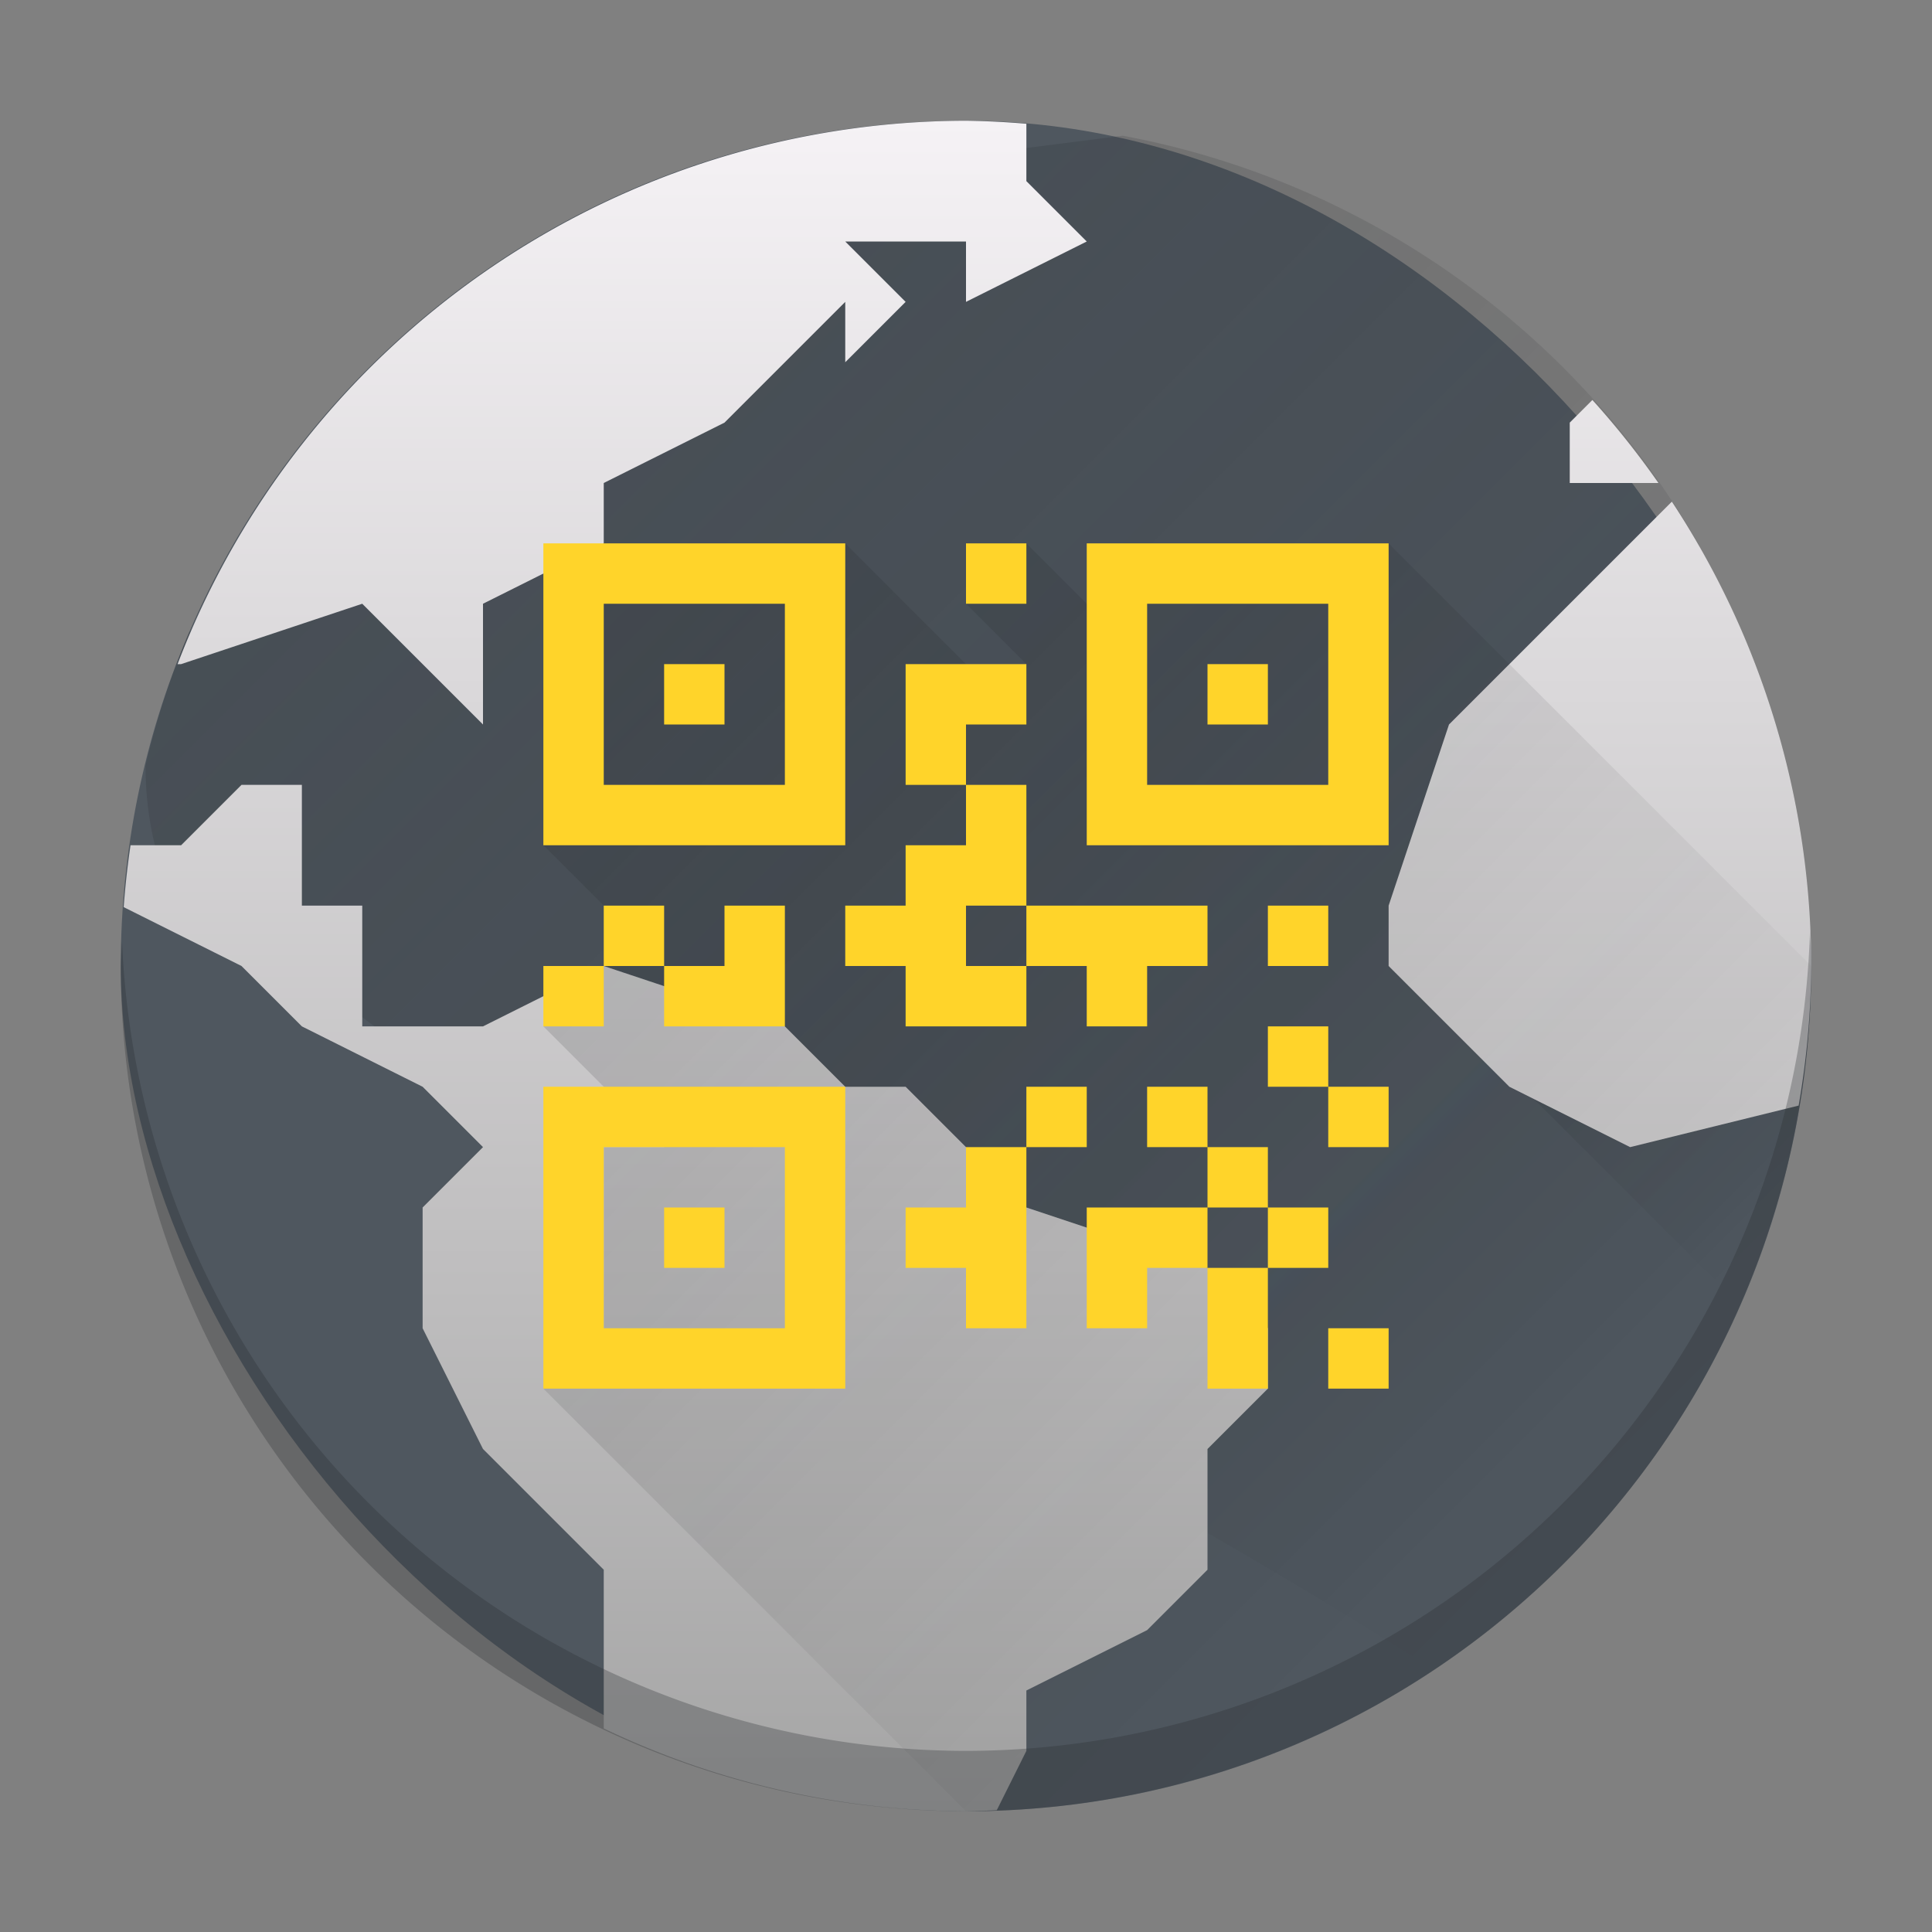
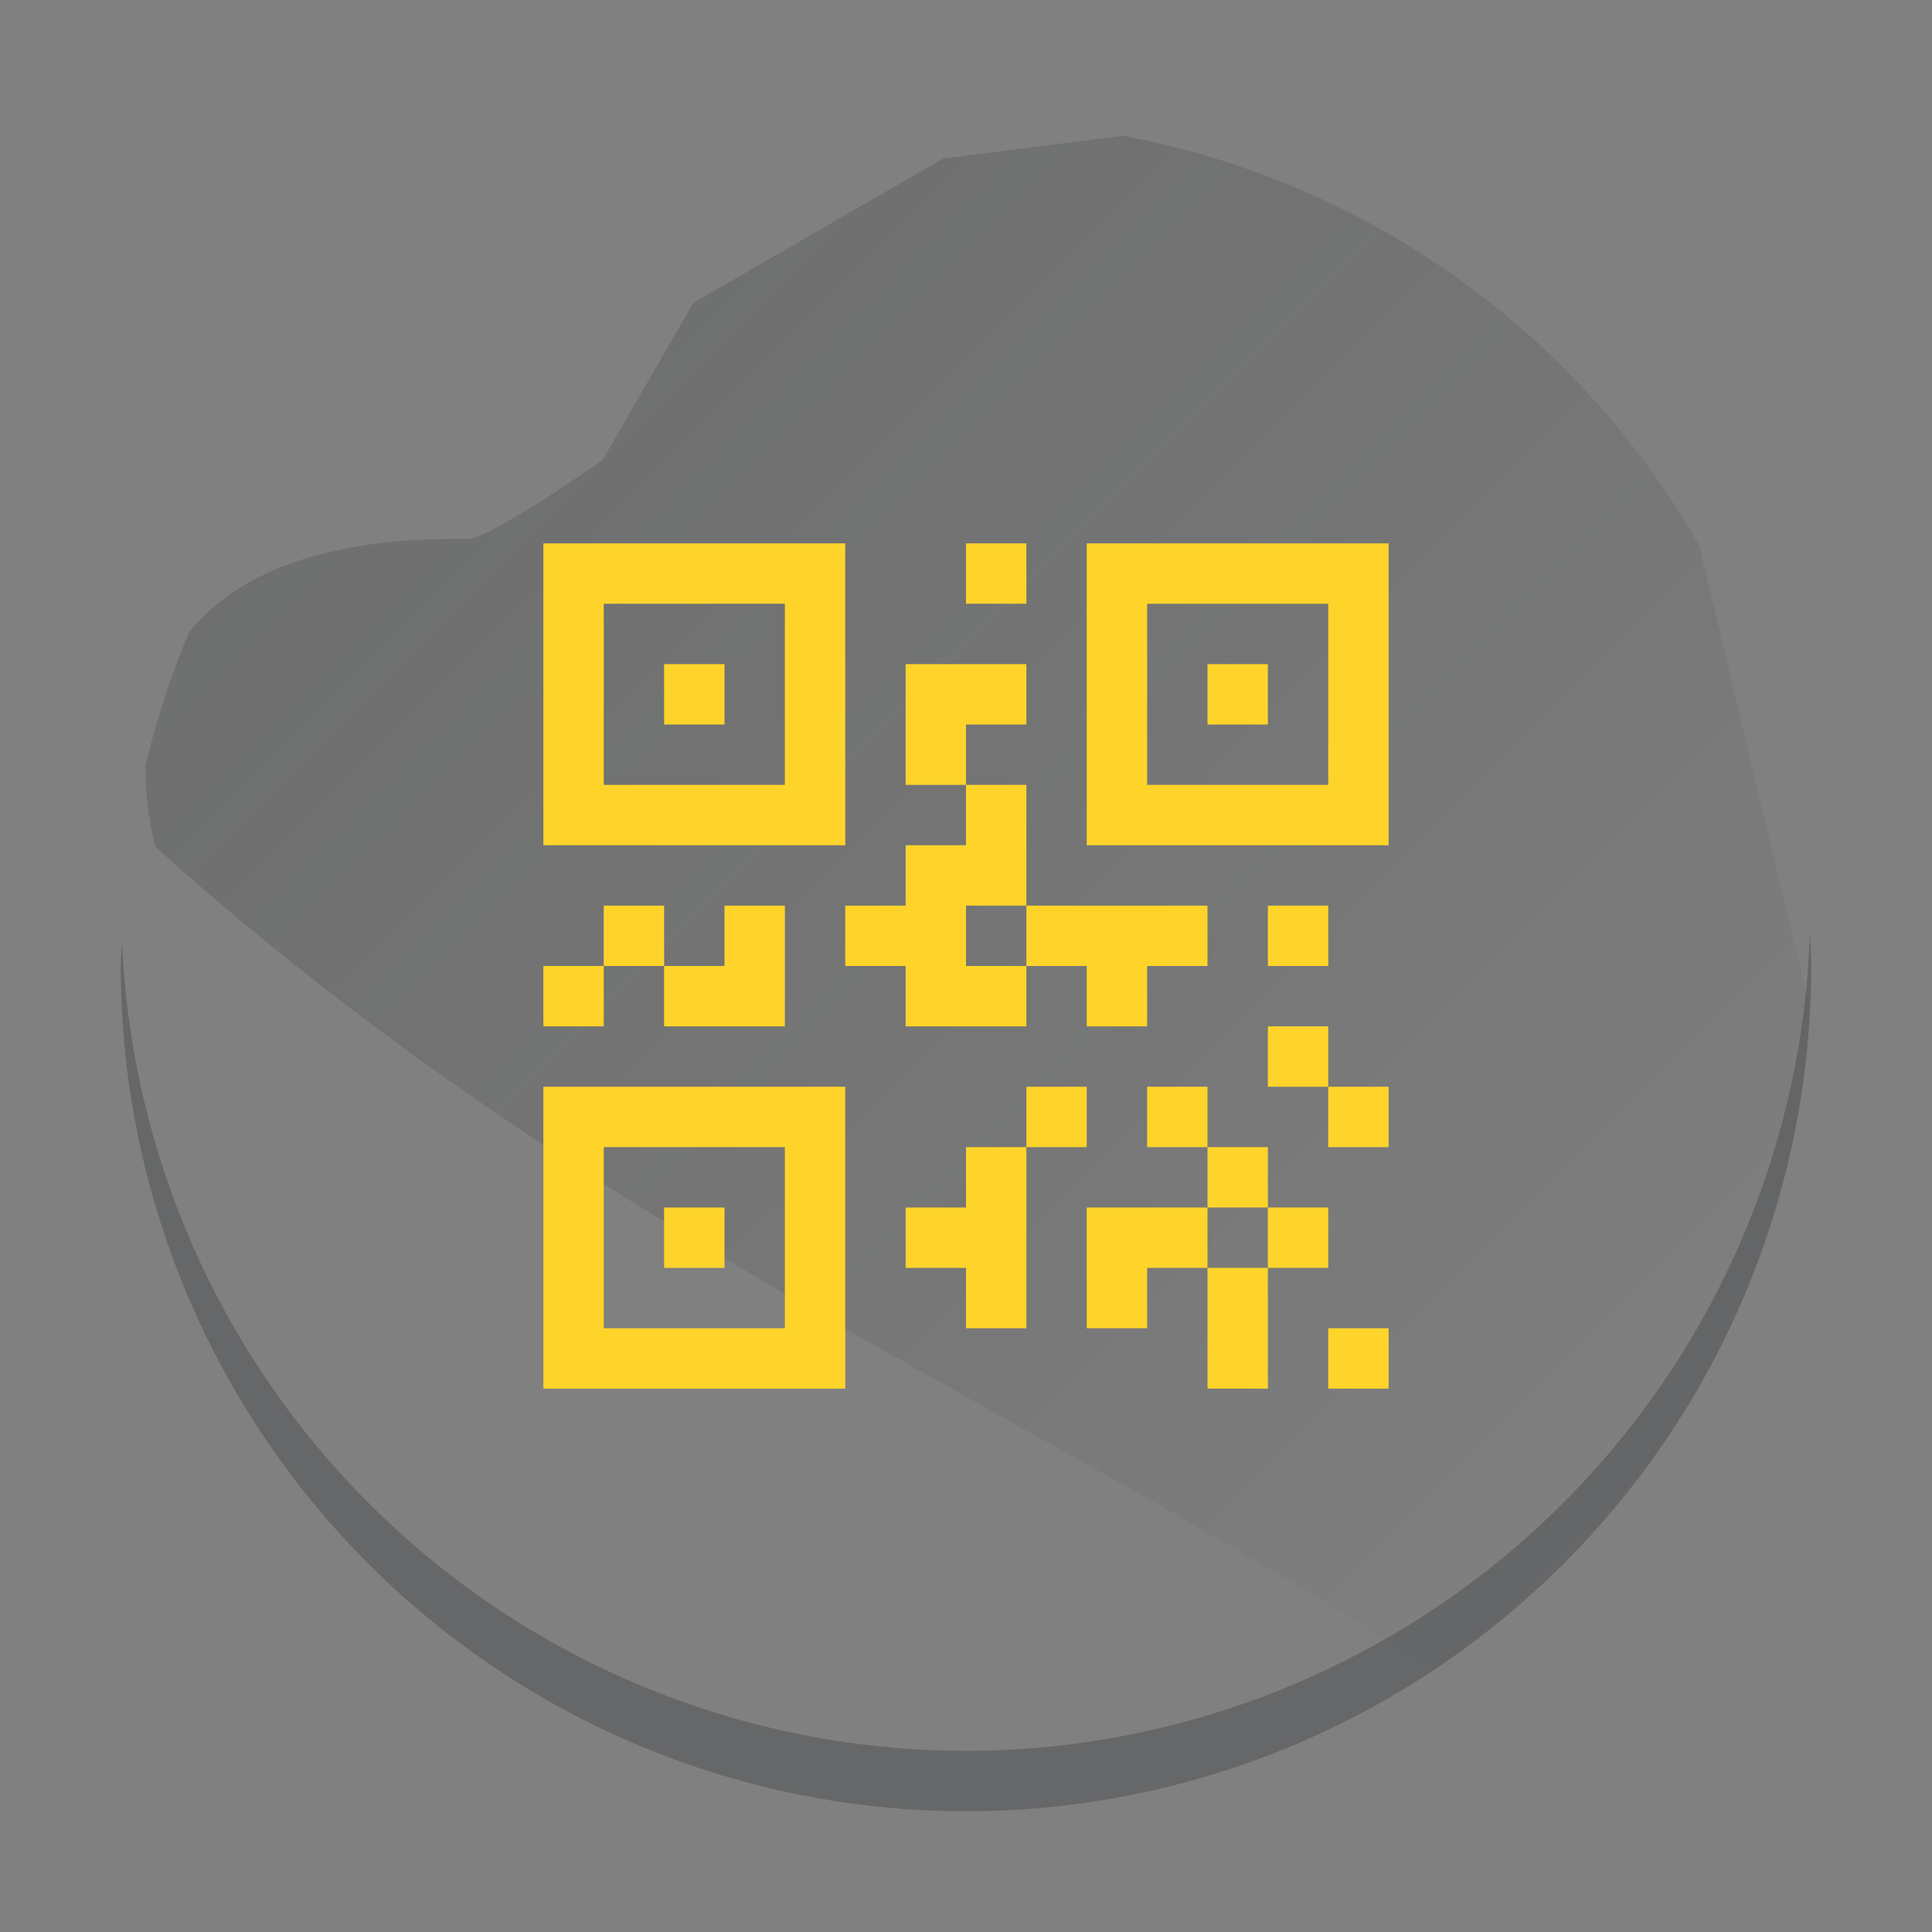
<svg xmlns="http://www.w3.org/2000/svg" xmlns:xlink="http://www.w3.org/1999/xlink" height="32" width="32">
  <rect width="100%" height="100%" fill="#808080" stroke="none" />
  <linearGradient id="b" gradientUnits="userSpaceOnUse" x1="6" x2="26" xlink:href="#a" y1="6" y2="26" />
  <linearGradient id="a">
    <stop offset="0" stop-color="#292c2f" />
    <stop offset="1" stop-opacity="0" />
  </linearGradient>
  <linearGradient id="c" gradientUnits="userSpaceOnUse" x1="23" x2="30" xlink:href="#a" y1="13" y2="20" />
  <linearGradient id="d" gradientUnits="userSpaceOnUse" x1="2" x2="2" y1="30" y2="2">
    <stop offset="0" stop-color="#a5a5a5" />
    <stop offset="1" stop-color="#f5f2f5" />
  </linearGradient>
  <linearGradient id="f" gradientUnits="userSpaceOnUse" x1="-403.097" x2="-403.097" y1="-497.798" y2="-511.798">
    <stop offset="0" stop-color="#ffd42a" />
    <stop offset="1" stop-color="#ffdf62" />
  </linearGradient>
  <linearGradient id="e" gradientUnits="userSpaceOnUse" x1="9" x2="25" xlink:href="#a" y1="9" y2="25" />
-   <rect fill="#4f575f" height="28" rx="14" width="28" x="2" y="2" />
  <path d="M18.594 2.248l-2.975.38-4.135 2.388-1.502 2.601s-1.973 1.39-2.271 1.31c-2.517-.029-3.869.665-4.58 1.548-.301.703-.537 1.44-.72 2.197-.006.76.161 1.351.161 1.351 7.06 6.357 14.121 9.097 21.182 13.643a13.9 13.9 0 0 0 1.275-.959l.069-.06c.36-.308.703-.636 1.029-.979.072-.076.14-.155.21-.232a13.928 13.928 0 0 0 1.749-2.375l.055-.09a13.991 13.991 0 0 0 1.824-6.282l.002-.02v-.001L28.143 9.03a13.95 13.95 0 0 0-9.55-6.783z" fill="url(#b)" fill-rule="evenodd" opacity=".2" />
-   <path d="M29.012 10.842l-4.307 6.66 4.12 4.12a13.997 13.997 0 0 0 .187-10.78z" fill="url(#c)" fill-rule="evenodd" opacity=".2" />
-   <path d="M16 2a14 14 0 0 0-13.059 9H3l3-1 1 1 1 1v-2l2-1V8l2-1 2-2v1l1-1-1-1h2v1l2-1-1-1v-.95A14 14 0 0 0 16 2zm10.375 4.625L26 7v1h1.469a14 14 0 0 0-1.094-1.375zm1.316 1.684L27 9l-2 2-1 1-1 3v1l1 1 1 1 2 1 2.791-.688A14 14 0 0 0 30 16a14 14 0 0 0-2.309-7.691zM4 13l-1 1h-.838c-.05.34-.088.681-.113 1.023v.002L4 16l1 1 2 1 1 1-1 1v2l1 2 2 2v2.629A14 14 0 0 0 16 30c.17-.003.34-.009.51-.018L17 29v-1l2-1 1-1v-2l1-1v-1l-1-1-3-1-1-1-1-1h-1l-1-1-3-1-2 1H6v-2H5v-2z" fill="url(#d)" />
-   <path d="M13 9v1h-3v3l-1 1 1.5 1.5-.5.5-1 1 2 2h-1v3l-1 1 7 7c7.756 0 14-6.244 14-14l-7-7-1 1h-3v1l-2-2-1 1 1 1-.5.5L14 9z" fill="url(#e)" fill-rule="evenodd" opacity=".2" />
  <path d="M9 9v5h5V9zm7 0v1h1V9zm2 0v5h5V9zm-8 1h3v3h-3zm9 0h3v3h-3zm-8 1v1h1v-1zm4 0v2h1v-1h1v-1h-1zm1 2v1h-1v1h-1v1h1v1h2v-1h-1v-1h1v-2zm1 2v1h1v1h1v-1h1v-1h-2zm3-4v1h1v-1zm-10 4v1h1v-1zm1 1v1h2v-2h-1v1zm-1 0H9v1h1zm11-1v1h1v-1zm0 2v1h1v-1zm1 1v1h1v-1zM9 18v5h5v-5zm8 0v1h1v-1zm0 1h-1v1h-1v1h1v1h1v-2zm2-1v1h1v-1zm1 1v1h1v-1zm1 1v1h1v-1zm0 1h-1v2h1v-1zm-1 0v-1h-2v2h1v-1zm-10-2h3v3h-3zm1 1v1h1v-1zm11 2v1h1v-1z" fill="url(#f)" />
  <path d="M29.979 15.414A14 14 0 0 1 16 29 14 14 0 0 1 2.021 15.586 14 14 0 0 0 2 16a14 14 0 0 0 14 14 14 14 0 0 0 14-14 14 14 0 0 0-.021-.586z" fill="#292c2f" opacity=".3" />
</svg>